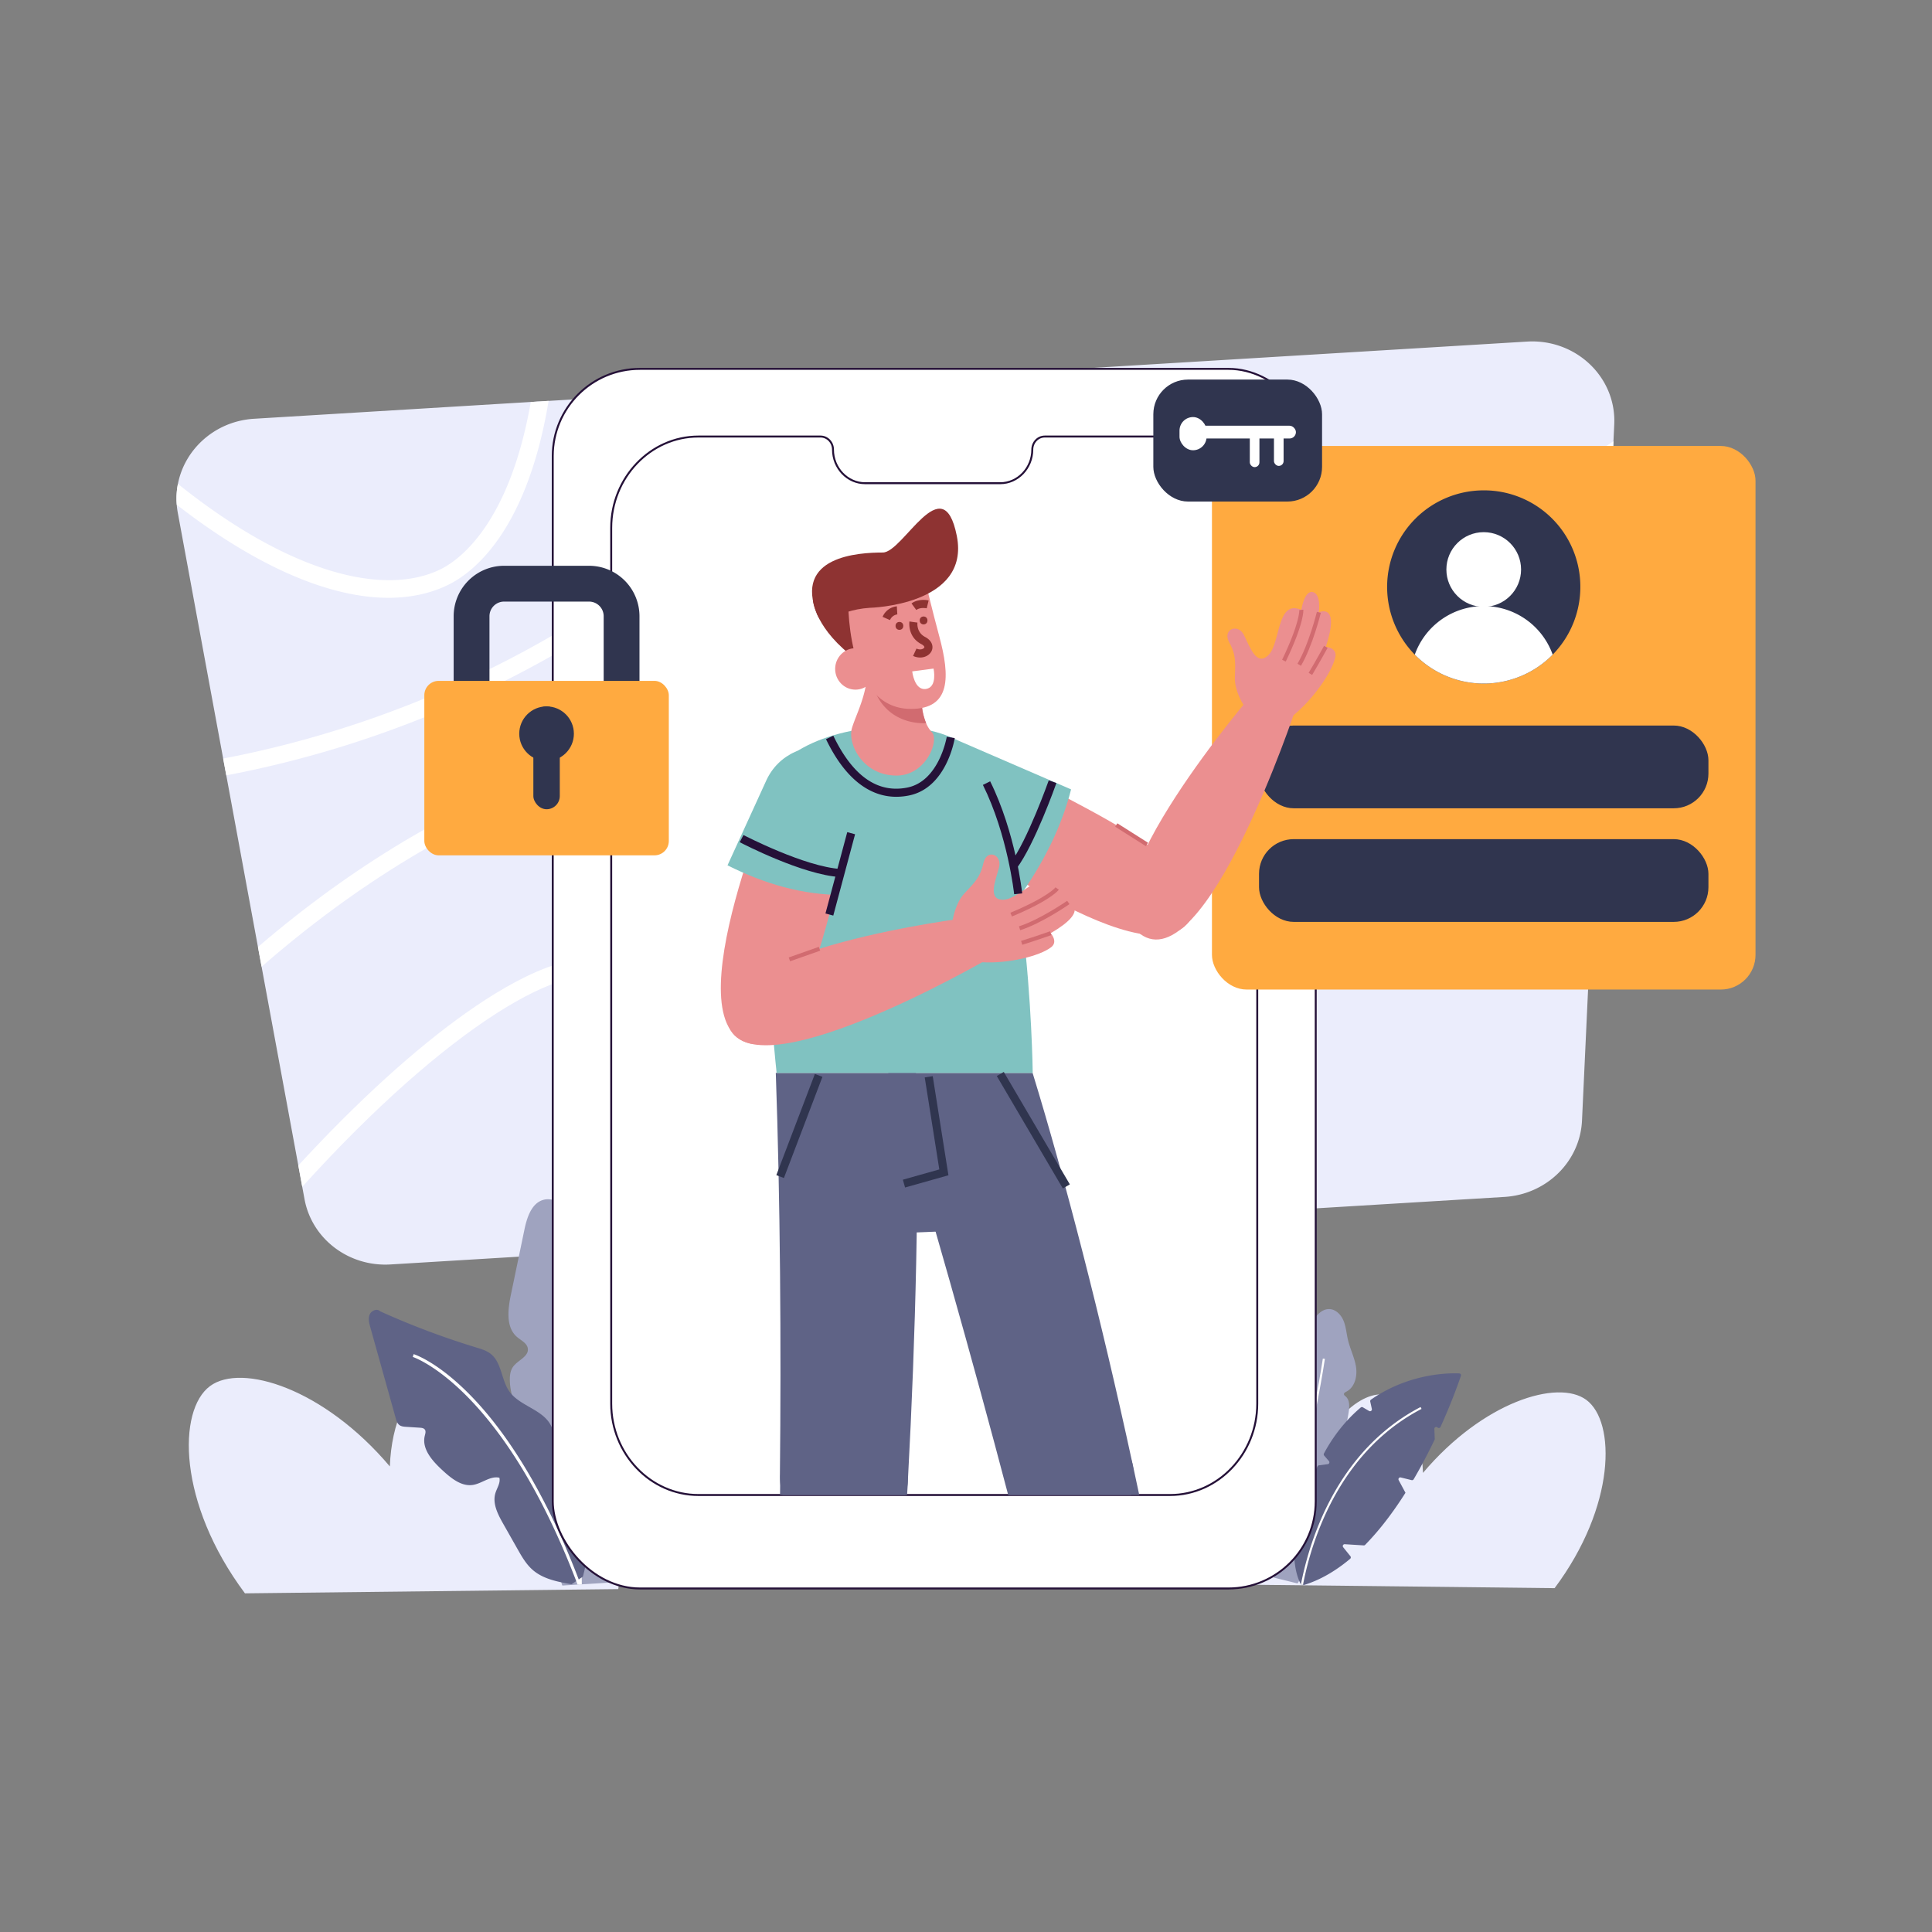
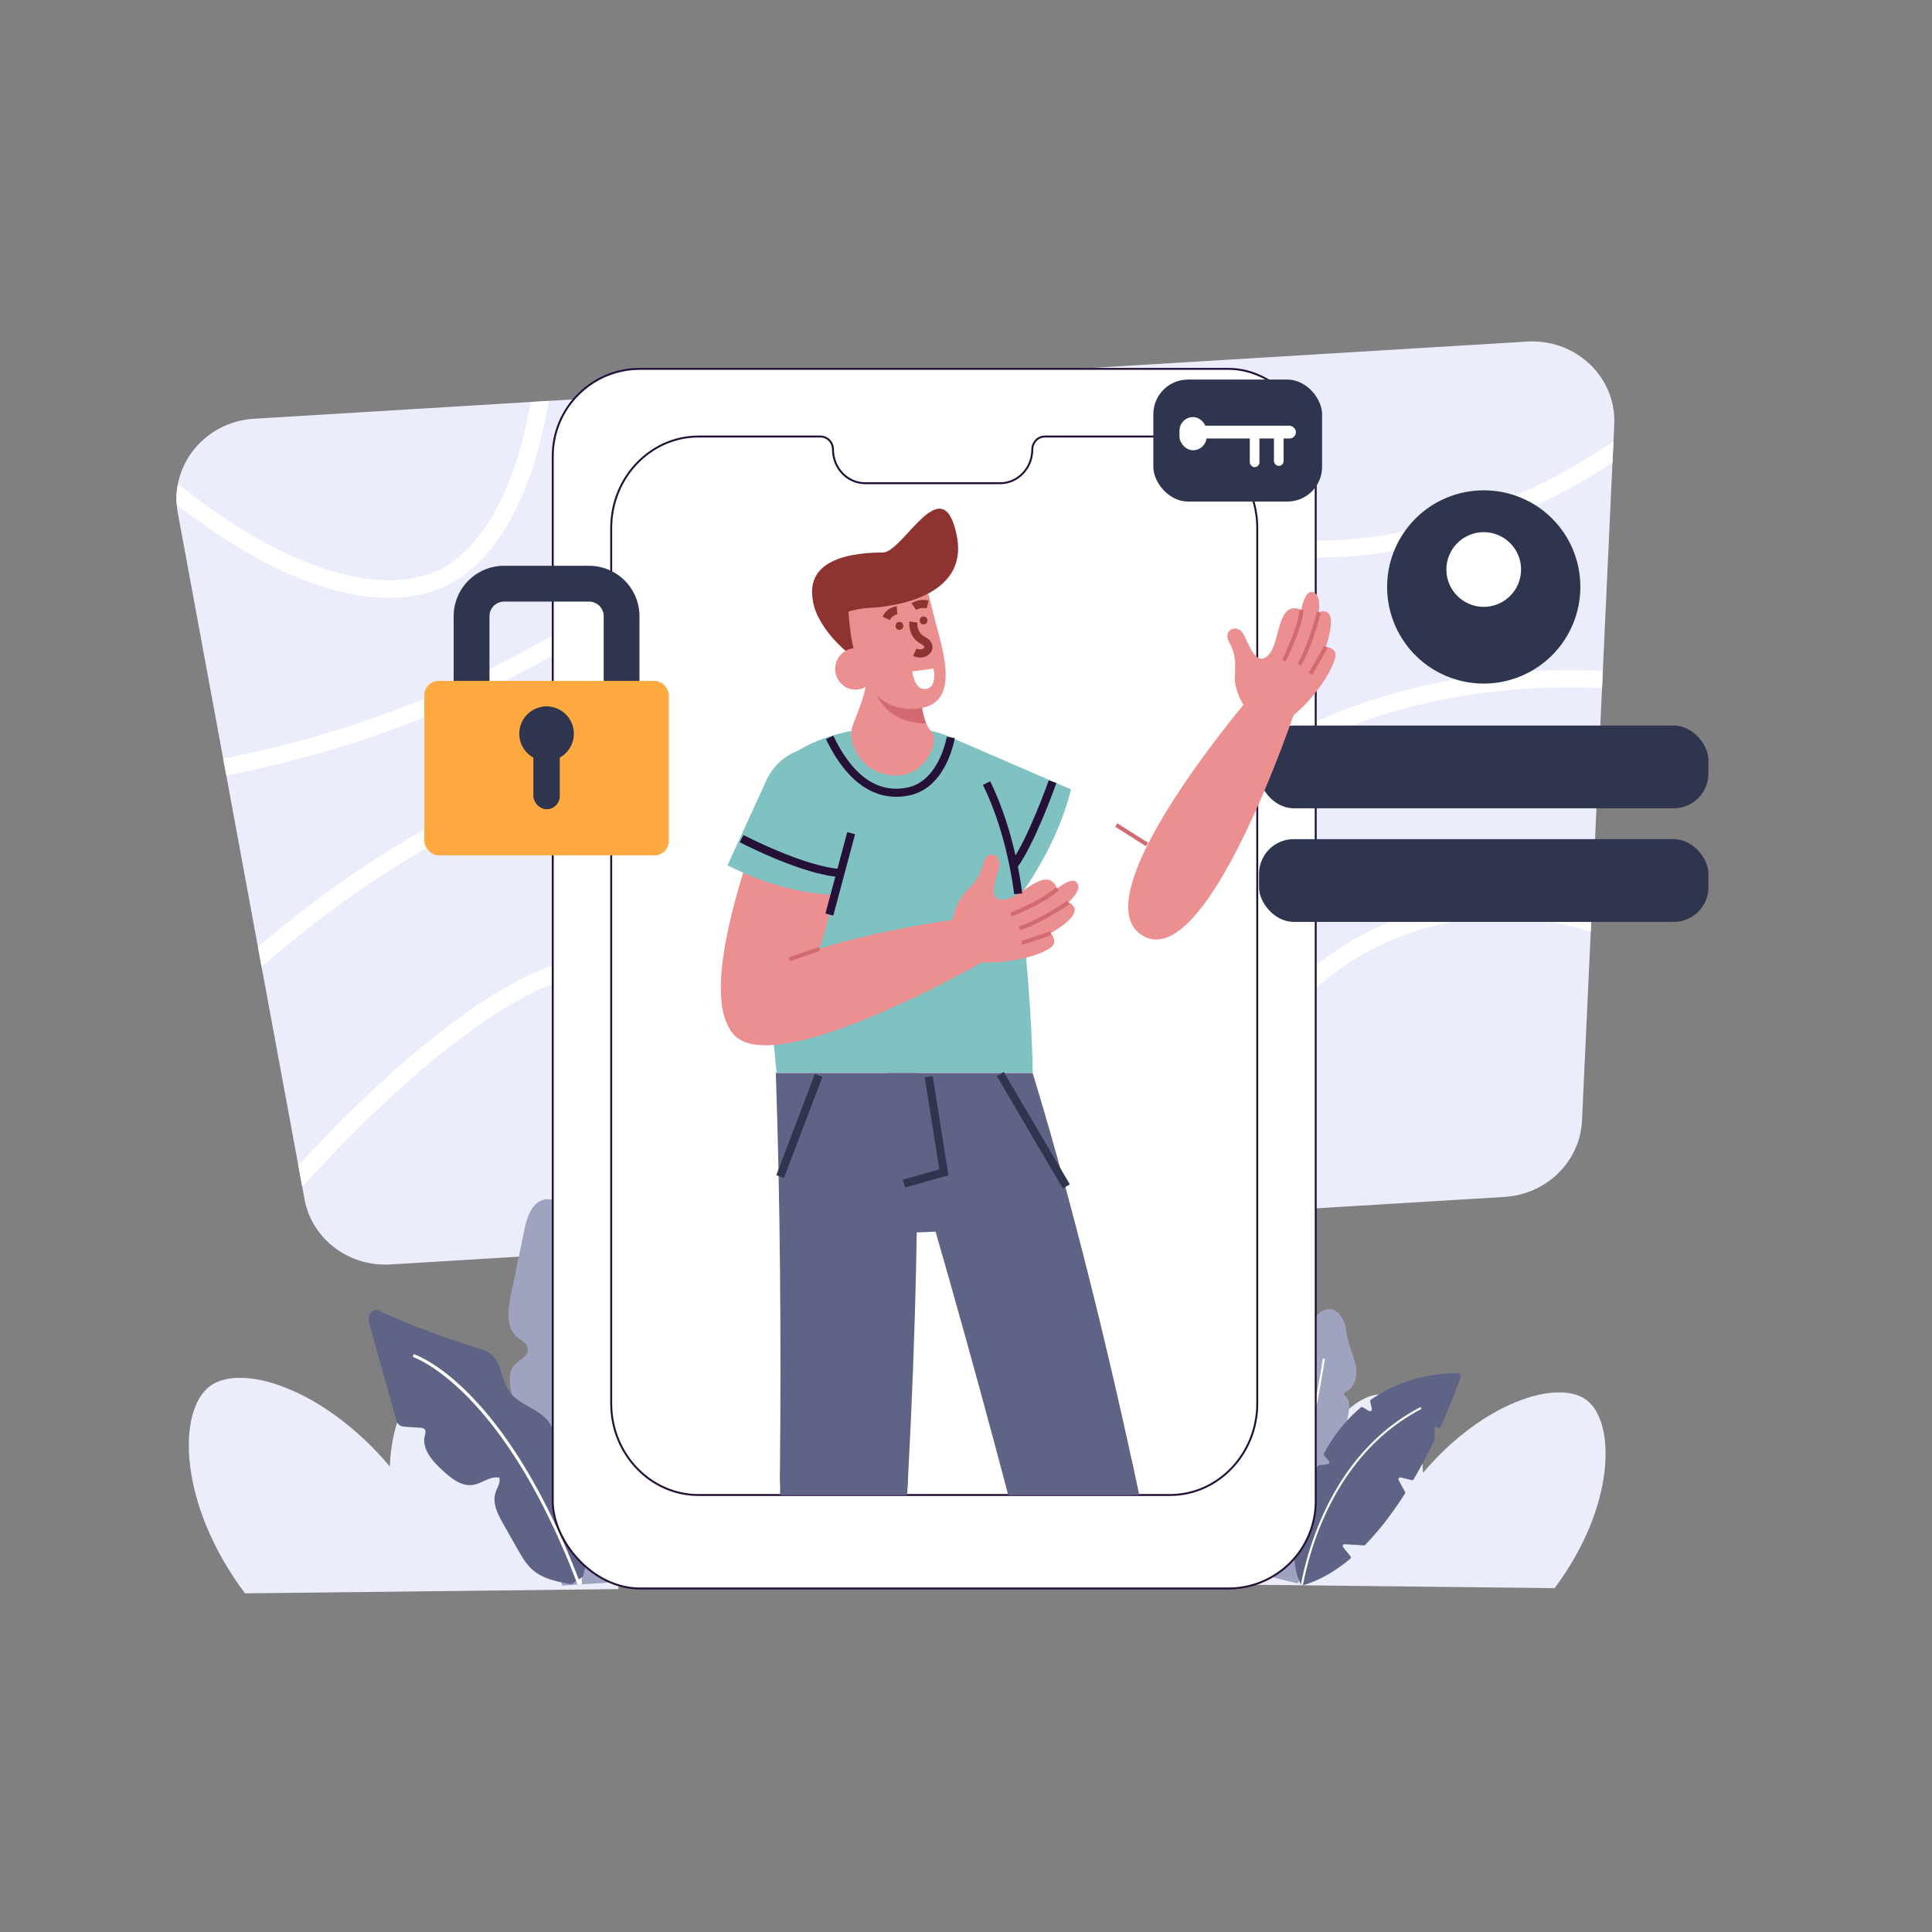
<svg xmlns="http://www.w3.org/2000/svg" width="2000" height="2000" viewBox="0 0 2000 2000">
  <rect x="0" y="0" width="2000" height="2000" fill="#808080" stroke="none" />
  <defs>
    <clipPath id="a">
      <rect x="582.149" y="350.582" width="951.018" height="1197.045" fill="none" />
    </clipPath>
  </defs>
  <g>
    <g>
      <g>
        <path d="M1671.06,439.387l-.807,17.348-1.047,22.372-9.96,215.291-.838,17.945-10.8,233.566-.867,18.783-9.063,195.34c-1.974,42.263-36.61,76.39-80.278,79.022L1266.292,1256.7l-17.737,1.076-229.078,13.878-18.1,1.107-123.946,7.507-20.009,1.227-235.241,14.237-19.5,1.2-198.421,12.024c-43.16,2.632-81.414-26.41-89.011-67.566l-2.363-12.831-4.068-22.074-38.015-205.749-3.769-20.428L234.256,802.641l-3.23-17.378L184.038,530.732a79.805,79.805,0,0,1-1.077-8.256,77.163,77.163,0,0,1,1.226-21.565c7-36.041,38.554-64.963,78.872-67.416l286.416-17.378,18.454-1.106,308.519-18.694,24.138-1.465,185.679-11.276,18.724-1.137h.029l475.775-28.833C1631.34,350.555,1673.333,390.455,1671.06,439.387Z" fill="#ebedfc" />
        <path d="M900.586,394.852c-85.871,109.14-215.022,232.937-400.312,320.9a1096.173,1096.173,0,0,1-266.018,86.888l-3.23-17.378a1084.409,1084.409,0,0,0,261.561-85.721c175.241-83.179,299.456-198.96,383.861-303.225Z" fill="#fff" />
        <path d="M1659.246,694.4l-.838,17.945q-11.485-.538-23.479-.717c-147.545-1.974-276.635,39.451-383.921,123.138-135.492,105.7-216.816,265.539-231.531,436.891l-18.1,1.107c14.566-177.245,98.4-342.795,238.59-452.145,110.576-86.26,243.495-128.941,395.2-126.937C1643.334,693.8,1651.38,694.039,1659.246,694.4Z" fill="#fff" />
        <path d="M1670.253,456.735l-1.047,22.372q-21.851,14.313-46.121,27.4c-71.1,38.314-149.519,62.84-220.824,69.031q-18.439,1.616-36.28,1.615c-67.208,0-126.758-17.048-173.865-50.039-52.97-37.088-85.692-90.148-105.851-143.536l18.724-1.137h.029c19.173,48.753,49.561,96.489,97.386,129.988,119.281,83.508,291.142,43.518,412.187-21.715A601.061,601.061,0,0,0,1670.253,456.735Z" fill="#fff" />
        <path d="M933.875,1096.355c-10.887,59.759-30.029,121.732-56.44,183.914l-20.009,1.227c27.7-63.708,47.676-127.266,58.8-188.372,22.762-124.9,5.474-226.686-46.24-272.238C815.821,773.18,704.348,770.757,579,814.515c-104.355,36.46-210.415,100.886-308.19,186.218l-3.769-20.428C364.3,896.886,469.466,833.777,573.074,797.586c133.457-46.6,248.879-42.92,308.758,9.841C938.331,857.2,957.773,965.2,933.875,1096.355Z" fill="#fff" />
        <path d="M622.185,1295.733l-19.5,1.2c51.6-143.985,64.486-256.895,27.727-281.062-40.767-26.8-166.9,46.151-317.522,212.689l-4.068-22.074c60.687-65.921,121.1-120.955,174.583-158.611,50.279-35.413,118.353-72.322,156.847-46.988C690.081,1033.664,670.639,1158.567,622.185,1295.733Z" fill="#fff" />
        <path d="M1647.611,945.909l-.867,18.783c-82.731-26.949-175.87-17.049-250.824,32.392-88.174,58.145-135.4,158.1-129.628,259.617l-17.737,1.076a312.89,312.89,0,0,1,12.742-107.2c20.847-69.331,65.143-129.15,124.753-168.452,57.666-38.045,127.834-55.452,197.524-49.052A311.576,311.576,0,0,1,1647.611,945.909Z" fill="#fff" />
        <path d="M567.929,415.011C545.258,551.19,489.087,593.392,463.215,605.8c-18.215,8.734-38.7,13.041-61.075,13.041-54.556,0-120.267-25.723-191.243-75.672q-13.953-9.825-27.936-20.7a77.163,77.163,0,0,1,1.226-21.565c112.1,90,210.984,117.635,271.252,88.713,18.095-8.674,71.454-44.805,94.036-173.507Z" fill="#fff" />
      </g>
      <path d="M253.58,1649.418c-69.78-93.411-69.947-189.617-36.128-214.579,32.574-24.043,117.848,2.381,186.114,83.2,1.642-45.2,18.736-83.124,41.6-88.678,27.673-6.722,74.27,31.425,89.773,104,23.413-33.281,61.61-80.487,86.488-72.256,40.326,13.342,21.214,164.259,18.611,183.925Z" fill="#ebedfc" />
      <path d="M1609.314,1644.064c63.386-84.851,63.537-172.24,32.818-194.915-29.589-21.84-107.049,2.162-169.059,75.579-1.491-41.058-17.02-75.506-37.79-80.551-25.137-6.106-67.463,28.545-81.546,94.474-21.267-30.232-55.964-73.111-78.562-65.635-36.63,12.119-19.27,149.206-16.906,167.07Z" fill="#ebedfc" />
      <g>
        <path d="M639.028,1491.015c1.89,7.315,2,14.949,2.109,22.494.147,11.109.322,22.186.469,33.294l0,.03c.093,6.348.185,12.695.25,19.074q.215,13.652.4,27.305c.049,2.724.021,5.662-1.612,7.861a2.8,2.8,0,0,1-.392.444c-3.786,4.189-12.843,4.569-12.17,10.131.33,2.916,3.482,4.46,5.754,6.3,4.451,3.651,5.9,9.7,5,15.484a21.069,21.069,0,0,1-1.192,4.478l-55.526,3.431c-.4-1.084-.765-2.2-1.074-3.319a78.436,78.436,0,0,1-2.25-24.284c.278-5.681.82-11.468,1.154-17.213.127-2.315.225-4.6.264-6.879.138-9.417-.819-18.588-4.962-26.963-3.974-8.055-10.939-15.536-10.145-24.515.545-6.207,4.775-11.472,6.5-17.483a23.715,23.715,0,0,0,.751-8.706c-.659-7.272-4.276-14.39-8.861-20.22-6.469-8.171-14.755-14.731-21.223-22.9a66.983,66.983,0,0,1-14.469-39.2c-.2-5.2.352-10.78,3.451-14.957,5.006-6.752,16.315-10.448,15.144-18.736-.761-5.527-6.894-8.264-11.134-11.9-11.706-10-9.573-28.357-6.46-43.442q7.037-33.789,14.044-67.574c2.657-12.78,7.472-27.971,20.165-31.093,9.151-2.244,18.632,3.284,24.6,10.616,5.935,7.305,9.4,16.291,14.213,24.384,7.021,11.793,16.959,21.787,23,34.12s7.146,28.836-2.658,38.462c-1.327,1.31-2.989,3.031-2.283,4.756.527,1.256,1.993,1.7,3.254,2.226,7.418,3.168,9.84,12.308,11.053,20.294.652,4.245,1.183,8.467,1.625,12.725a303.974,303.974,0,0,1-.166,66.657c-.8,6.911-1.809,13.9-.606,20.744C635.908,1481.738,637.837,1486.294,639.028,1491.015Z" fill="#9fa3bf" />
        <path d="M599.19,1534.95q.745,14.969,1.352,30.6c.824,21.585,1.407,44.114,1.676,67.381.026,2.366.054,4.762.082,7.157l-3.015.187-.03-4.853c-.011-.179.008-.36,0-.509-.281-25.395-.956-49.9-1.891-73.272q-.614-15.021-1.333-29.345c-6.669-128.775-20.888-217.287-21.083-218.5l2.966-.483C578.11,1314.559,592.566,1404.465,599.19,1534.95Z" fill="#fff" />
        <path d="M774.693,1277.719c-.219,10.023-1.28,40.384-6.088,79.938a2.728,2.728,0,0,1-3.945,2.1,2.732,2.732,0,0,0-3.809,3.352l5.145,14.4c-2.912,20.287-6.8,42.253-11.973,64.718a2.719,2.719,0,0,1-2.476,2.131l-16.27,1.006a2.719,2.719,0,0,0-1.749,4.663l14.956,14.6c-4.108,15.477-8.9,30.967-14.441,46.112a398.866,398.866,0,0,1-18.952,43.934,2.709,2.709,0,0,1-1.8,1.43l-26.892,6.606a2.722,2.722,0,0,0-.865,4.908l13.941,9.327a2.772,2.772,0,0,1,.772,3.758c-2.159,3.37-4.412,6.686-6.7,9.914-13.178,18.554-28.49,34.574-46.29,46.7l-4.359.27a.254.254,0,0,1,.013.209,1.074,1.074,0,0,0-.192-.2,49.246,49.246,0,0,1-3.883-4.165c-8.6-10.137-24.213-34.914-28.048-84.362a2.634,2.634,0,0,1,.461-1.766l1.156-1.66,5-7.262a2.752,2.752,0,0,0-1.76-4.236l-3.487-.654a2.7,2.7,0,0,1-2.2-2.621,408.362,408.362,0,0,1,4.488-64.616,2.815,2.815,0,0,1,1.578-2.105l11.8-5.464a2.718,2.718,0,0,0,.3-4.783l-9-5.587a2.707,2.707,0,0,1-1.254-2.829,237.338,237.338,0,0,1,17.939-55.948,214.129,214.129,0,0,1,13.225-24.1,2.713,2.713,0,0,1,2.924-1.17l10.215,2.366a2.738,2.738,0,0,0,2.988-4.021l-5.476-9.58a2.791,2.791,0,0,1,.2-3.039c41.377-53.471,97.04-71.174,111.4-74.968A2.7,2.7,0,0,1,774.693,1277.719Z" fill="#5f6386" />
        <path d="M591.616,1640c-14.274-2.493-29.326-5.345-40.234-14.884-6.731-5.887-11.265-13.825-15.673-21.605l-14.9-26.3c-5.506-9.718-11.2-20.861-7.967-31.553,1.612-5.334,5.414-10.5,4.126-15.919-9.372-2.207-17.934,5.993-27.452,7.451-11.838,1.814-22.445-6.871-31.267-14.971-10.45-9.594-21.887-22.175-18.51-35.953.517-2.109,1.334-4.51.1-6.3-1.105-1.605-3.323-1.879-5.267-2l-14.163-.917c-2.442-.158-5.041-.372-6.991-1.85-2.169-1.645-3.026-4.455-3.759-7.076q-13.149-47.043-26.3-94.086c-1.206-4.316-2.4-9.019-.7-13.167s7.679-6.665,10.8-3.448a823.837,823.837,0,0,0,99.61,37.511c5.278,1.607,10.719,3.235,15.028,6.681,11.35,9.076,10.745,26.711,19.066,38.626,10.473,15,33.025,18.235,42.35,33.969,5.1,8.608,5.111,19.225,4.5,29.213-.906,14.823-2.393,31.27,6.759,42.966,4.553,5.818,11.205,9.612,16.3,14.964,8.539,8.974,12.08,21.793,12.19,34.18s-2.873,24.57-5.838,36.6Z" fill="#5f6386" />
        <path d="M734.3,1340.838c-69.392,69.046-88.187,158.669-90.951,225.965a455.107,455.107,0,0,0,2.593,70.592l-3.045.188c-1.12-9.88-2.174-22.1-2.648-36.066-.389-11.154-.4-23.41.173-36.481.264-5.92.639-11.966,1.183-18.2l0-.03c5.576-64.952,27.18-145.01,90.556-208.111Z" fill="#fff" />
        <path d="M601.077,1640.167l-3.2.2c-.465-1.23-.9-2.431-1.363-3.631q-8.2-21.384-16.569-40.211c-73.014-165.13-151.751-191.55-152.637-191.825l.9-2.9c1.07.353,27.24,8.745,63.693,47.757,24.225,25.892,56.434,69.452,88.308,140.091,6.321,14.024,12.648,29.126,18.866,45.373a2.33,2.33,0,0,1,.175.409Q600.166,1637.8,601.077,1640.167Z" fill="#fff" />
      </g>
      <g>
        <path d="M1375.22,1539.969c-.271,5.355-1.814,10.548-3.342,15.681-2.256,7.553-4.486,15.092-6.742,22.646l0,.02q-1.925,6.477-3.875,12.97-2.75,9.289-5.52,18.575c-.545,1.855-1.187,3.839-2.759,4.982a1.96,1.96,0,0,1-.359.217c-3.453,2.034-9.666.371-10.39,4.281-.395,2.045,1.412,3.758,2.561,5.484,2.24,3.416,1.94,7.823.1,11.546a14.941,14.941,0,0,1-1.756,2.78l-38.33-9.45c-.039-.818-.052-1.652-.024-2.476a55.654,55.654,0,0,1,3.626-16.922c1.393-3.788,2.987-7.592,4.431-11.412.577-1.541,1.128-3.066,1.638-4.6,2.09-6.349,3.387-12.762,2.357-19.311-.983-6.3-4.114-12.841-1.672-18.753,1.685-4.088,5.666-6.757,8.109-10.461a16.824,16.824,0,0,0,2.355-5.737c1.1-5.064.156-10.651-1.713-15.572-2.648-6.9-6.869-13.1-9.516-20.009a47.54,47.54,0,0,1-1.486-29.615c.966-3.565,2.524-7.225,5.508-9.4,4.823-3.511,13.265-3.616,14.229-9.477.656-3.9-2.916-7.058-5.017-10.418-5.806-9.257-.47-21.233,4.837-30.789q11.929-21.389,23.839-42.783c4.509-8.091,10.991-17.357,20.249-16.78,6.672.421,11.921,6.175,14.407,12.406,2.47,6.2,2.91,13.024,4.454,19.526,2.255,9.475,6.865,18.35,8.338,27.982s-1.276,21.043-9.956,25.483c-1.177.606-2.667,1.419-2.554,2.736.09.962.988,1.577,1.731,2.2,4.352,3.718,4.054,10.421,3.182,16.086-.459,3.013-.994,5.985-1.6,8.962a215.8,215.8,0,0,1-14.247,45.105c-2.009,4.511-4.172,9.027-4.809,13.919C1375.074,1533.025,1375.415,1536.519,1375.22,1539.969Z" fill="#9fa3bf" />
        <path d="M1338.925,1561.275q-2.668,10.293-5.573,21.01c-4.019,14.792-8.4,30.173-13.153,45.986-.484,1.608-.973,3.236-1.462,4.865l-2.081-.514q.5-1.645,1.009-3.292c.03-.124.081-.242.107-.346,5.194-17.256,9.933-33.991,14.256-50.02q2.77-10.3,5.319-20.155c22.79-88.62,31.93-151.575,32.055-152.441l2.112.3C1371.383,1407.556,1362.108,1471.506,1338.925,1561.275Z" fill="#fff" />
        <path d="M1512.32,1424.293c-2.274,6.74-9.43,27.076-21.073,52.843a1.936,1.936,0,0,1-3.118.586,1.939,1.939,0,0,0-3.29,1.463l.432,10.839c-6.274,13.122-13.564,27.173-21.832,41.289a1.929,1.929,0,0,1-2.128.918l-11.231-2.769a1.929,1.929,0,0,0-2.173,2.787l7.033,13.057c-6.064,9.61-12.6,19.083-19.558,28.165a282.841,282.841,0,0,1-22.15,25.733,1.924,1.924,0,0,1-1.522.587l-19.611-1.229a1.932,1.932,0,0,0-1.627,3.141l7.463,9.272a1.967,1.967,0,0,1-.274,2.709c-2.177,1.824-4.4,3.592-6.639,5.293-12.858,9.771-26.624,17.372-41.25,21.81l-3.009-.741a.178.178,0,0,1-.035.144.819.819,0,0,0-.088-.175,34.918,34.918,0,0,1-1.747-3.644c-3.673-8.688-8.994-28.777-1.105-63.077a1.87,1.87,0,0,1,.686-1.1l1.135-.879,4.929-3.856a1.953,1.953,0,0,0-.293-3.242l-2.223-1.182a1.92,1.92,0,0,1-.934-2.242,289.779,289.779,0,0,1,16.741-42.806,2,2,0,0,1,1.515-1.091l9.149-1.2a1.929,1.929,0,0,0,1.22-3.175l-4.914-5.693a1.921,1.921,0,0,1-.249-2.182,168.366,168.366,0,0,1,24.012-34.084,152,152,0,0,1,14.066-13.517,1.926,1.926,0,0,1,2.228-.172l6.416,3.768a1.942,1.942,0,0,0,2.876-2.089l-1.677-7.649a1.98,1.98,0,0,1,.781-2.015c39.358-27.436,80.807-27.622,91.335-27.147A1.914,1.914,0,0,1,1512.32,1424.293Z" fill="#5f6386" />
        <path d="M1311.522,1630.805c-9.138-4.715-18.726-9.838-24.09-18.61-3.31-5.414-4.7-11.751-6.033-17.955l-4.514-20.97c-1.667-7.749-3.16-16.5,1.3-23.057,2.223-3.271,5.892-5.961,6.169-9.906-5.878-3.481-13.416.256-20.17-.774-8.4-1.282-13.743-9.413-18-16.769-5.042-8.713-10.119-19.658-4.911-28.272.8-1.319,1.86-2.772,1.4-4.244-.408-1.321-1.852-1.976-3.141-2.474l-9.4-3.623c-1.621-.625-3.335-1.321-4.342-2.736-1.12-1.573-1.105-3.659-1.045-5.589l2.14-69.291c.1-3.179.289-6.616,2.318-9.065s6.614-2.886,8.045-.045a584.6,584.6,0,0,0,59.5,46.524c3.234,2.207,6.573,4.463,8.76,7.711,5.762,8.552,1.613,20.367,4.722,30.2,3.912,12.375,18.5,19.352,21.476,31.984,1.63,6.911-.616,14.1-3.147,20.737-3.757,9.846-8.251,20.669-4.533,30.53,1.849,4.9,5.549,8.885,7.863,13.589,3.88,7.888,3.559,17.319,1.007,25.731s-7.156,16.03-11.714,23.546Z" fill="#5f6386" />
        <path d="M1471.584,1458.472c-61.633,32.044-93.365,88.751-109.507,133.738a323.043,323.043,0,0,0-13.212,48.354l-2.1-.518c1.337-6.928,3.214-15.428,5.855-24.986,2.1-7.636,4.694-15.937,7.852-24.667,1.434-3.953,2.971-7.968,4.661-12.077l0-.02c17.549-42.8,49.155-92.438,105.453-121.731Z" fill="#fff" />
        <path d="M1317.892,1632.927l-2.205-.543c-.054-.932-.093-1.838-.153-2.749q-1.017-16.22-2.694-30.744c-14.43-127.308-62.148-161.895-62.69-162.269l1.225-1.775c.65.467,16.593,11.7,33.007,45.847,10.914,22.671,23.489,59,30.1,113.6,1.306,10.837,2.389,22.406,3.155,34.727a1.808,1.808,0,0,1,.032.314Q1317.779,1631.129,1317.892,1632.927Z" fill="#fff" />
      </g>
      <rect x="572.201" y="381.853" width="789.836" height="1262.517" rx="90.305" fill="#fff" stroke="#251138" stroke-miterlimit="10" stroke-width="2" />
      <path d="M1301.5,546.443v906.643c0,51.983-40.617,94.541-90.3,94.541H723.02c-49.663,0-90.3-42.543-90.3-94.541V546.443c0-52,40.634-94.541,90.3-94.541H849.389c7.136,0,12.921,6.056,12.921,13.528h0c0,19.135,14.953,34.791,33.229,34.791H1035.4c18.277,0,33.23-15.656,33.23-34.791h0c0-7.472,5.785-13.528,12.921-13.528h129.659C1260.87,451.9,1301.5,494.445,1301.5,546.443Z" fill="#fff" stroke="#251138" stroke-miterlimit="10" stroke-width="2" />
-       <rect x="1254.608" y="461.677" width="562.696" height="562.696" rx="35.892" fill="#ffaa40" />
      <rect x="1303.343" y="751.077" width="465.226" height="85.66" rx="35.892" fill="#30354f" />
      <rect x="1303.343" y="868.68" width="465.226" height="85.66" rx="35.892" fill="#30354f" />
      <g clip-path="url(#a)">
        <g>
          <path d="M880.713,1947.124l114.163,23.281a16.074,16.074,0,0,1,12.722,15.842h0a15.991,15.991,0,0,1-15.82,16.156H829.46l3.263-54.691Z" fill="#494e6d" />
          <path d="M851.565,1908.311h13.761a17.114,17.114,0,0,1,17.114,17.114v46.986a0,0,0,0,1,0,0h-47.99a0,0,0,0,1,0,0v-46.986A17.114,17.114,0,0,1,851.565,1908.311Z" transform="translate(1716.892 3880.722) rotate(180)" fill="#fb855f" />
          <path d="M1234.806,1940.459,1347.23,1970.7a15.873,15.873,0,0,1,11.586,16.57h0a16.176,16.176,0,0,1-16.959,15.119l-162.2-10.02,7.153-54.288Z" fill="#494e6d" />
          <path d="M1215.936,1966.279h0a24.537,24.537,0,0,0,17.663-29.589l-9.141-38.481-46.637,11.552,9.14,38.481A23.973,23.973,0,0,0,1215.936,1966.279Z" fill="#fb855f" />
          <path d="M1298.048,716.609S1120.487,922.68,1180.2,966.758c67.338,49.7,161.336-233.7,161.336-233.7S1335.527,710.974,1298.048,716.609Z" fill="#eb8f90" />
-           <path d="M1013.5,780.743s54.883,25.6,111.294,56.061c62.544,33.768,126.525,74.326,110.118,110.407-36.124,79.441-263.031-92.185-263.031-92.185C940.653,822.831,974.706,773.943,1013.5,780.743Z" fill="#eb8f90" />
          <path d="M1287.212,729.582s-9.06-13.884-8.869-27.577,2.014-22.923-5.737-36.784,8.9-20.309,15.077-7.97S1300.8,690.622,1313.3,677.9s8.29-57.781,33.813-46.541c0,0,3.116-20.664,11.991-18.449s6.17,20.957,6.17,20.957,22.58-10.783,7.214,35.749c0,0,11.716.82,9.913,10.2-2.885,15-22.29,43.325-43.395,60.635C1304.708,768.584,1287.212,729.582,1287.212,729.582Z" fill="#eb8f90" />
          <path d="M1108.773,817.178q-14.473,56.952-55.386,113.809L936.813,839.793l44.79-77.618Z" fill="#80c2c1" />
          <path d="M1331.02,684.818,1327.236,683c18.6-38.783,17.806-51.322,17.793-51.445l4.173-.424C1349.26,631.66,1350.369,644.463,1331.02,684.818Z" fill="#d16b70" />
          <path d="M1346.762,689.223l-3.612-2.13c11.728-19.908,20.013-53.388,20.094-53.724l4.071,1C1366.975,635.763,1358.8,668.786,1346.762,689.223Z" fill="#d16b70" />
          <path d="M1358.3,698.709l-3.6-2.162c7.253-12.052,15.86-27.777,15.946-27.935l3.678,2.011C1374.244,670.782,1365.6,686.581,1358.3,698.709Z" fill="#d16b70" />
          <path d="M1125.169,1593.654h0c33.869-9.674,54.5-44.674,46.912-79.741-32.14-148.49-69.693-294.335-103.144-403.245H919.505c38.7,123.889,89.351,304.187,123.739,435.282C1052.8,1582.369,1089.613,1603.811,1125.169,1593.654Z" fill="#5f6386" />
          <path d="M1090.783,1467.912h0c36.631-10.463,74.331,12.727,82.373,50.691,27.144,128.137,64.117,293.7,80.776,376.066l-108.145,30.892c-20.926-93.292-70.97-260.026-101.055-375.319C1035.419,1514.551,1055.95,1477.863,1090.783,1467.912Z" fill="#5f6386" />
          <path d="M873.655,1596.027h0c35.168,0,64.273-28.03,66.214-63.888,8.219-151.842,11.833-307.385,8.348-421.471H803.1c4.586,129.954,5.713,281.172,4.246,416.881C806.935,1565.25,836.734,1596.027,873.655,1596.027Z" fill="#5f6386" />
          <path d="M873.711,1465.474h0c38.037,0,68.225,32.7,65.955,71.477-7.661,130.868-18.587,292.534-24.274,376.441H803.1c4.458-95.6,3.106-261.993,4.548-381.3C808.09,1495.158,837.54,1465.474,873.711,1465.474Z" fill="#5f6386" />
          <path d="M1069.073,1110.668s-3.376-300.775-77.227-343.59C949.508,742.532,861.885,749.2,817.2,783.11c-45.1,34.225-13.247,327.558-13.247,327.558Z" fill="#80c2c1" />
          <path d="M1002.66,949.9S738.1,981.984,752.533,1056.33c16.277,83.835,270.928-64.037,270.928-64.037S1033.611,971.558,1002.66,949.9Z" fill="#eb8f90" />
          <path d="M888.2,823.654s-12.662,60.245-29.635,123.06c-18.819,69.643-43.821,142.181-81.859,133.593C692.962,1061.4,808.2,798.152,808.2,798.152,832.265,760.079,886.351,783.505,888.2,823.654Z" fill="#eb8f90" />
          <path d="M986.253,952.156s2.541-16.684,11.683-26.834,16.534-15.821,20.011-31.583,19.823-9.1,16.2,4.43-12.4,34.116,5.05,33.205,44.014-37.66,55.179-11.591c0,0,15.851-13.363,20.847-5.57s-9.293,20-9.293,20,23.5,7.5-18.257,31.825c0,0,7.978,8.71.5,14.506-11.959,9.271-44.687,17.136-71.41,15.554C973.331,993.527,986.253,952.156,986.253,952.156Z" fill="#eb8f90" />
          <path d="M873.885,926.512c-43.351.212-83.061-11.864-120.762-30.716l40.16-87.89c12.521-27.4,43.1-40.951,71.249-31.572L912.158,792.2Z" fill="#80c2c1" />
          <path d="M1047.559,948.751l-1.613-3.87c39-16.267,46.656-26.225,46.725-26.323l3.42,2.428C1095.788,921.421,1088.175,931.81,1047.559,948.751Z" fill="#d16b70" />
          <path d="M1056.1,962.937l-1.27-4c21.59-6.841,49.621-26.254,49.9-26.448l2.392,3.44C1105.964,936.744,1078.3,955.9,1056.1,962.937Z" fill="#d16b70" />
          <path d="M1058.252,978.032l-1.229-4.01c13.191-4.041,29.784-9.9,29.948-9.961l1.4,3.952C1088.2,968.072,1071.528,973.965,1058.252,978.032Z" fill="#d16b70" />
          <path d="M928.078,802.869c30.72,0,44.726-36.646,36.471-45.076a29.8,29.8,0,0,1-5.8-9.167h-.023a62.834,62.834,0,0,1-4.173-15.916l-.022-.023-56.794-51.732C900.808,713.892,887,737.017,882,753.486,877.012,769.954,893.14,802.869,928.078,802.869Z" fill="#eb8f90" />
          <path d="M907.71,719.9c16.286,31.81,50.073,28.653,51.02,28.722a62.834,62.834,0,0,1-4.173-15.916l-.022-.023C953,731.789,892.445,690.088,907.71,719.9Z" fill="#d16b70" />
          <path d="M841.567,621.773s2.441,30.064,45.248,61.036c44.88,32.472-6.206-67.329-6.206-67.329Z" fill="#8e3332" />
          <path d="M958.416,603.713s6.06,25.907,13.917,54.985c11.231,41.565,12.189,75.176-29.274,75.176-69.64,0-65-118.008-65-118.008Z" fill="#eb8f90" />
          <path d="M900.444,629.2s104.426-2.388,90.029-74.507-55.354,17.268-76.592,17.268c-24.913,0-92.765,3.705-67.862,64.257C852.488,651.944,862.816,631.654,900.444,629.2Z" fill="#8e3332" />
          <path d="M1049.857,925.692c-.066-.608-6.667-61.392-32.36-113.163l7.51-3.727c26.385,53.157,33.126,115.395,33.187,116.017Z" fill="#251138" />
          <rect x="1169.33" y="845.306" width="4.193" height="37.591" transform="translate(-185.15 1391.939) rotate(-57.675)" fill="#d16b70" />
          <rect x="816.264" y="985.533" width="33.052" height="4.194" transform="translate(-280.659 332.509) rotate(-19.39)" fill="#d16b70" />
          <rect x="826.257" y="900.421" width="87.165" height="8.386" transform="translate(-229.081 1510.685) rotate(-75)" fill="#251138" />
          <path d="M927.851,824.831c-28.945,0-53.909-20.357-72.775-59.627l7.56-3.633c20.078,41.8,45.828,59.867,76.6,53.71,33-6.608,40.767-52.1,40.841-52.563l8.28,1.335c-.34,2.107-8.743,51.7-47.475,59.451A66.159,66.159,0,0,1,927.851,824.831Z" fill="#251138" />
          <path d="M870.015,907.954c-38.92-2.21-101.62-34.727-104.272-36.109l3.882-7.437c.633.332,63.751,33.066,100.865,35.171Z" fill="#251138" />
          <path d="M1052.387,899.008l-6.716-5.029c17.921-23.93,39.785-85.545,40-86.165l7.911,2.792C1092.671,813.184,1071.074,874.05,1052.387,899.008Z" fill="#251138" />
          <path d="M1011.28,1273.264l-108.265,4.364,12.821-96.011s41.311-1.455,51.283-1.455S1011.28,1273.264,1011.28,1273.264Z" fill="#5f6386" />
          <polygon points="936.917 1229.294 934.64 1221.223 972.365 1210.594 957.282 1115.355 965.563 1114.045 981.816 1216.646 936.917 1229.294" fill="#30354f" />
          <rect x="771.477" y="1161.421" width="112.079" height="8.387" transform="translate(-556.305 1524.055) rotate(-69.149)" fill="#30354f" />
          <rect x="1065.491" y="1102.489" width="8.389" height="134.98" transform="translate(-445.287 703.143) rotate(-30.437)" fill="#30354f" />
          <polygon points="1244.904 1846.42 1253.932 1894.669 1145.787 1925.561 1135.215 1885.697 1244.904 1846.42" fill="#494e6d" />
          <polygon points="920.11 1868.241 915.392 1913.392 803.096 1913.392 804.722 1868.241 920.11 1868.241" fill="#494e6d" />
          <ellipse cx="885.564" cy="692.47" rx="21.012" ry="21.457" fill="#eb8f90" />
          <path d="M966.407,692.106l-22.08,2.909s2.136,20,14.245,18.184S966.407,692.106,966.407,692.106Z" fill="#fff" />
          <ellipse cx="931.081" cy="647.919" rx="4.011" ry="4.096" fill="#8e3332" />
          <ellipse cx="956.086" cy="642.281" rx="4.011" ry="4.096" fill="#8e3332" />
          <path d="M952.483,680.668a17.355,17.355,0,0,1-7.265-1.654l3.514-7.617c4.082,1.888,7.387.348,8.075-1.049.528-1.073-1.163-2.563-3.075-3.565-14.37-7.541-12.376-22.783-12.286-23.428l8.3,1.184-4.152-.592,4.156.563c-.053.41-1.183,10.1,7.875,14.845,7.65,4.015,8.879,10.275,6.7,14.7C962.463,677.846,957.925,680.668,952.483,680.668Z" fill="#8e3332" />
          <path d="M921.323,641.918l-7.674-3.383a17.97,17.97,0,0,1,14.767-10.887l.442,8.375-.221-4.187.274,4.185A9.614,9.614,0,0,0,921.323,641.918Z" fill="#8e3332" />
          <path d="M948.51,631.434l-4.922-6.789c7.547-5.473,17.314-3.178,17.732-3.078l-1.982,8.149.991-4.074-.971,4.079C959.3,629.706,952.888,628.263,948.51,631.434Z" fill="#8e3332" />
        </g>
      </g>
      <rect x="1193.927" y="392.929" width="174.672" height="126.274" rx="35.892" fill="#30354f" />
      <g>
        <path d="M1635.964,607.606a100.009,100.009,0,1,1-100.021-99.995A99.724,99.724,0,0,1,1635.964,607.606Z" fill="#30354f" />
        <circle cx="1535.952" cy="589.553" r="38.66" fill="#fff" />
-         <path d="M1607.337,677.651a100.038,100.038,0,0,1-142.762,0,75.808,75.808,0,0,1,64.945-49.97,69.58,69.58,0,0,1,12.844,0A75.812,75.812,0,0,1,1607.337,677.651Z" fill="#fff" />
      </g>
      <rect x="1234.545" y="440.712" width="106.994" height="13.224" rx="6.612" fill="#fff" />
      <rect x="1293.791" y="444.948" width="9.972" height="38.623" rx="4.986" fill="#fff" />
      <rect x="1221.02" y="431.741" width="28.027" height="34.362" rx="14.013" fill="#fff" />
      <rect x="1318.801" y="443.682" width="9.972" height="38.623" rx="4.986" fill="#fff" />
    </g>
    <g>
      <path d="M506.7,723.539V637.9a15.156,15.156,0,0,1,15.138-15.139h87.945a15.157,15.157,0,0,1,15.14,15.139v85.642h37.068V637.9a52.266,52.266,0,0,0-52.208-52.207H521.833A52.266,52.266,0,0,0,469.626,637.9v85.642Z" fill="#30354f" />
      <g>
        <rect x="439.26" y="704.834" width="253.092" height="180.607" rx="14.827" fill="#ffaa40" />
        <rect x="552.126" y="731.261" width="27.36" height="106.467" rx="13.68" fill="#30354f" />
        <circle cx="565.806" cy="759.541" r="28.279" fill="#30354f" />
      </g>
    </g>
  </g>
</svg>